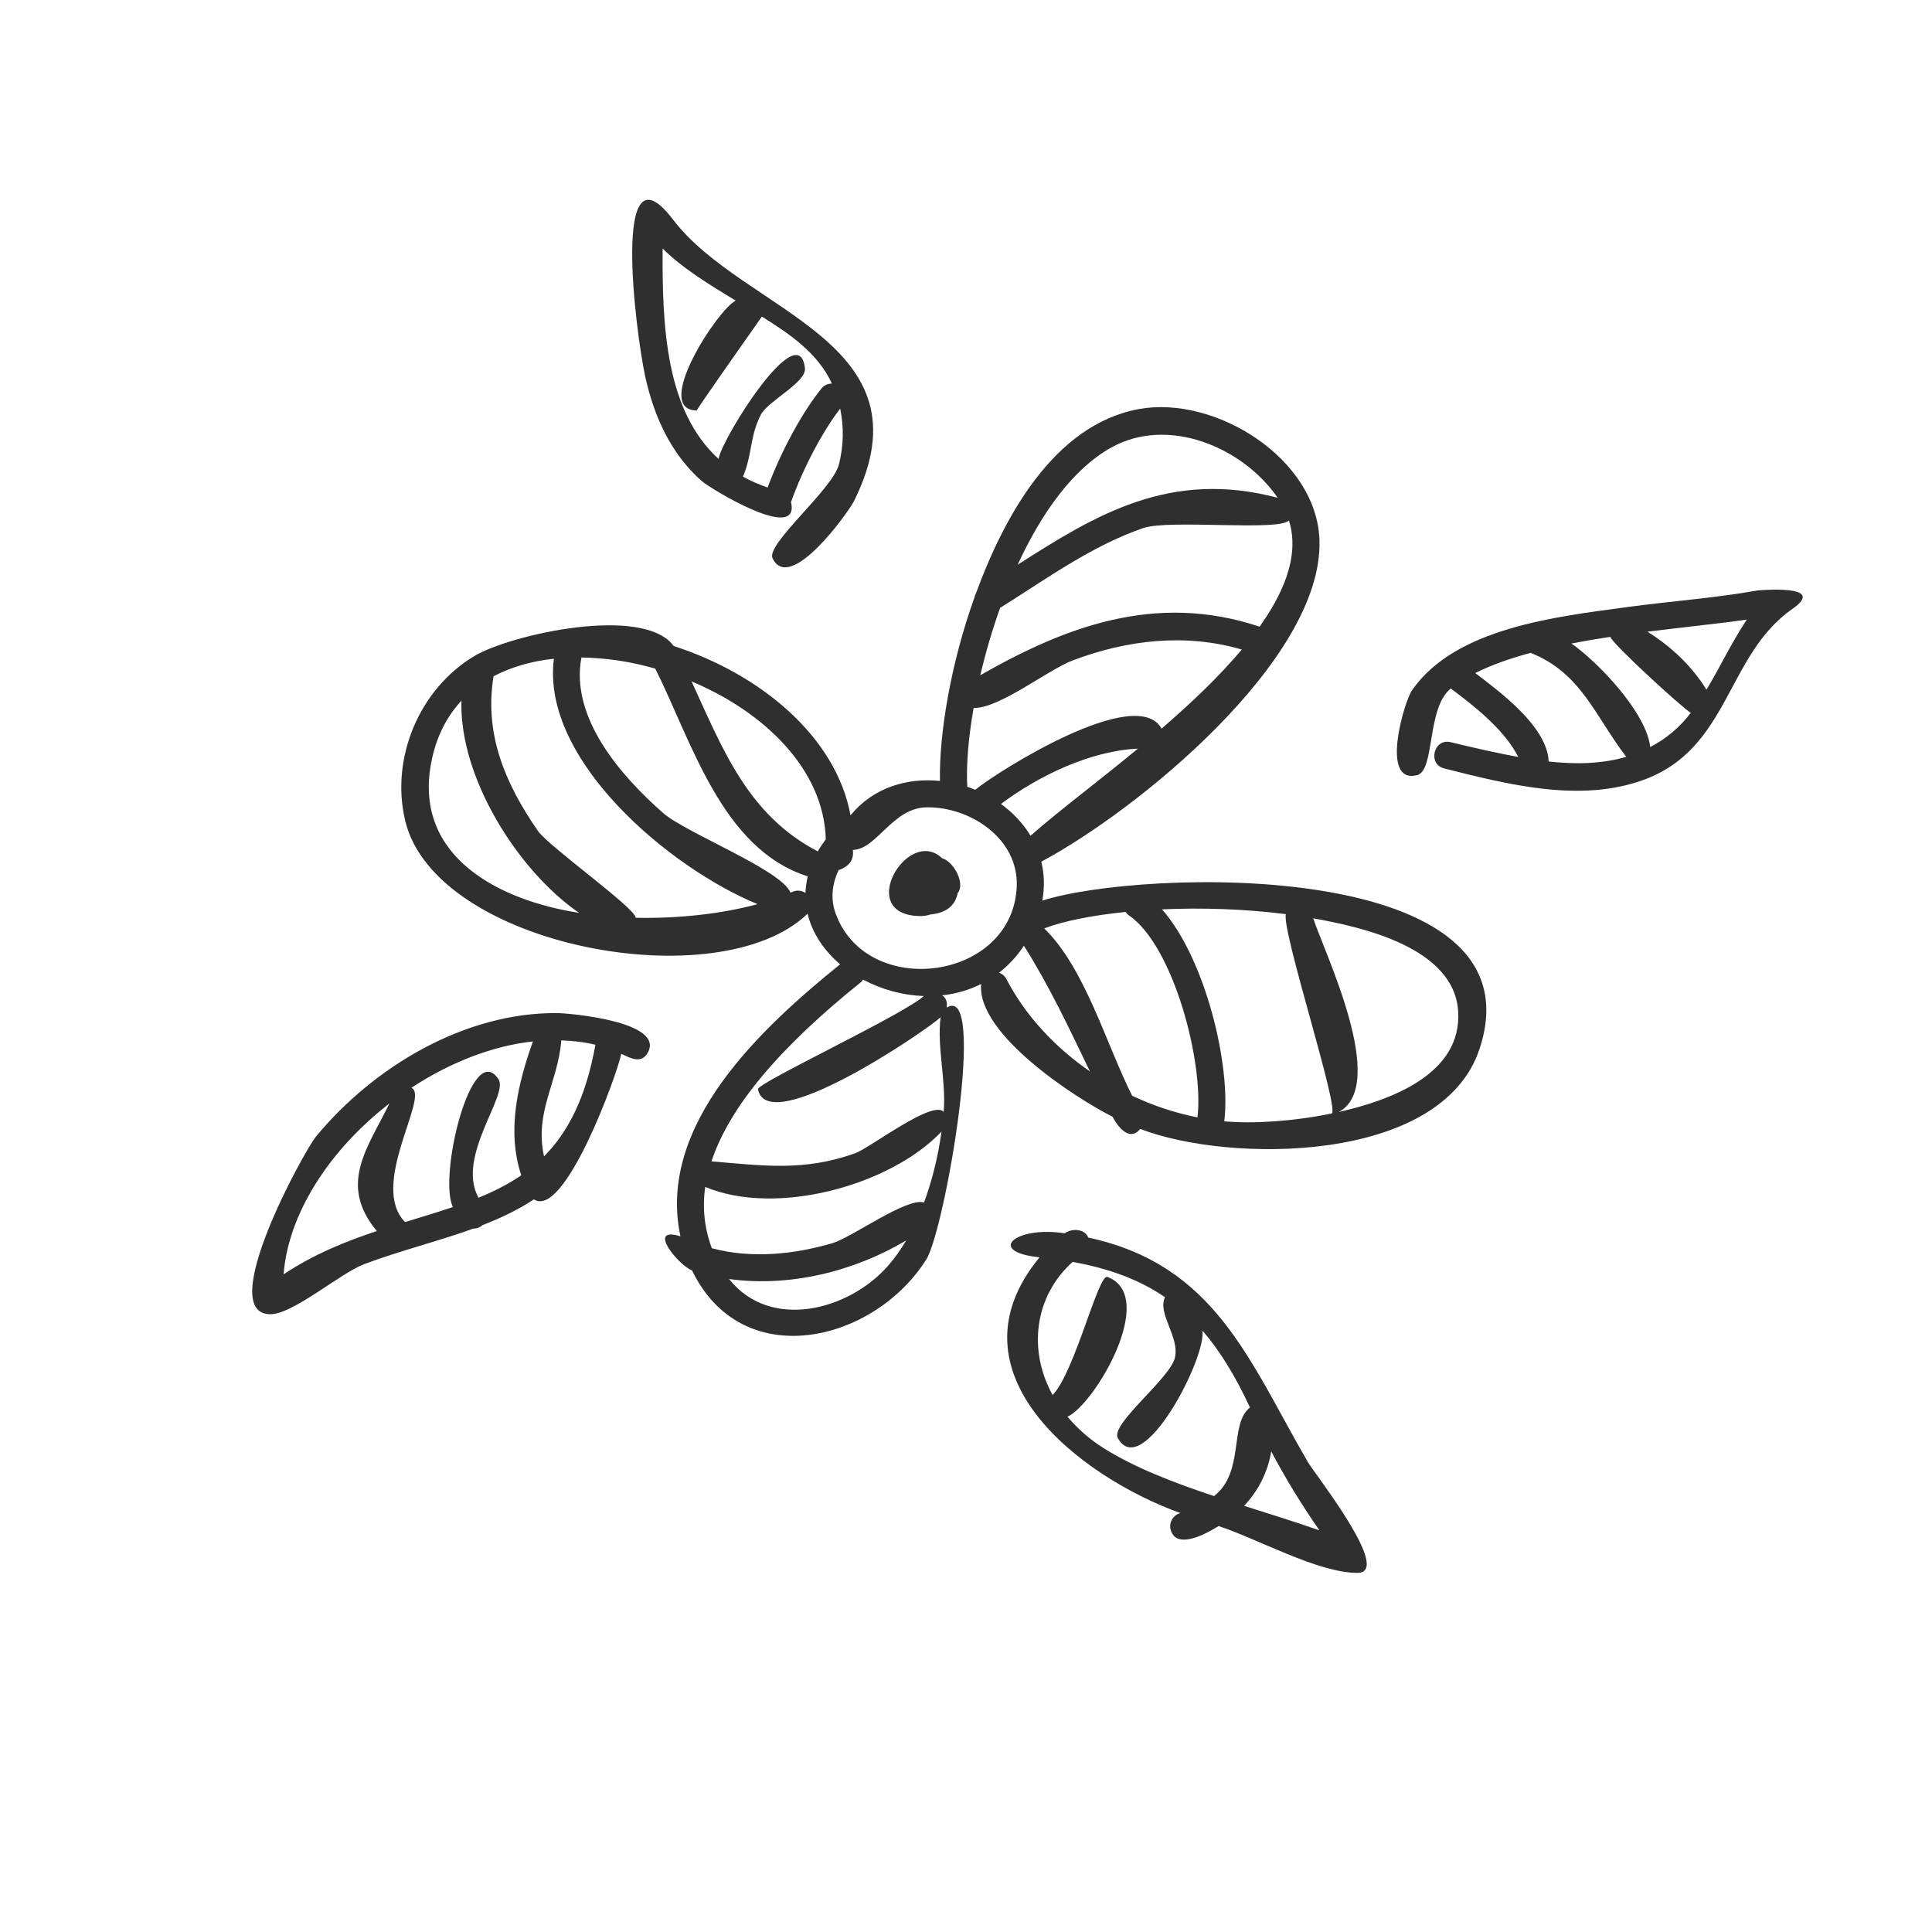
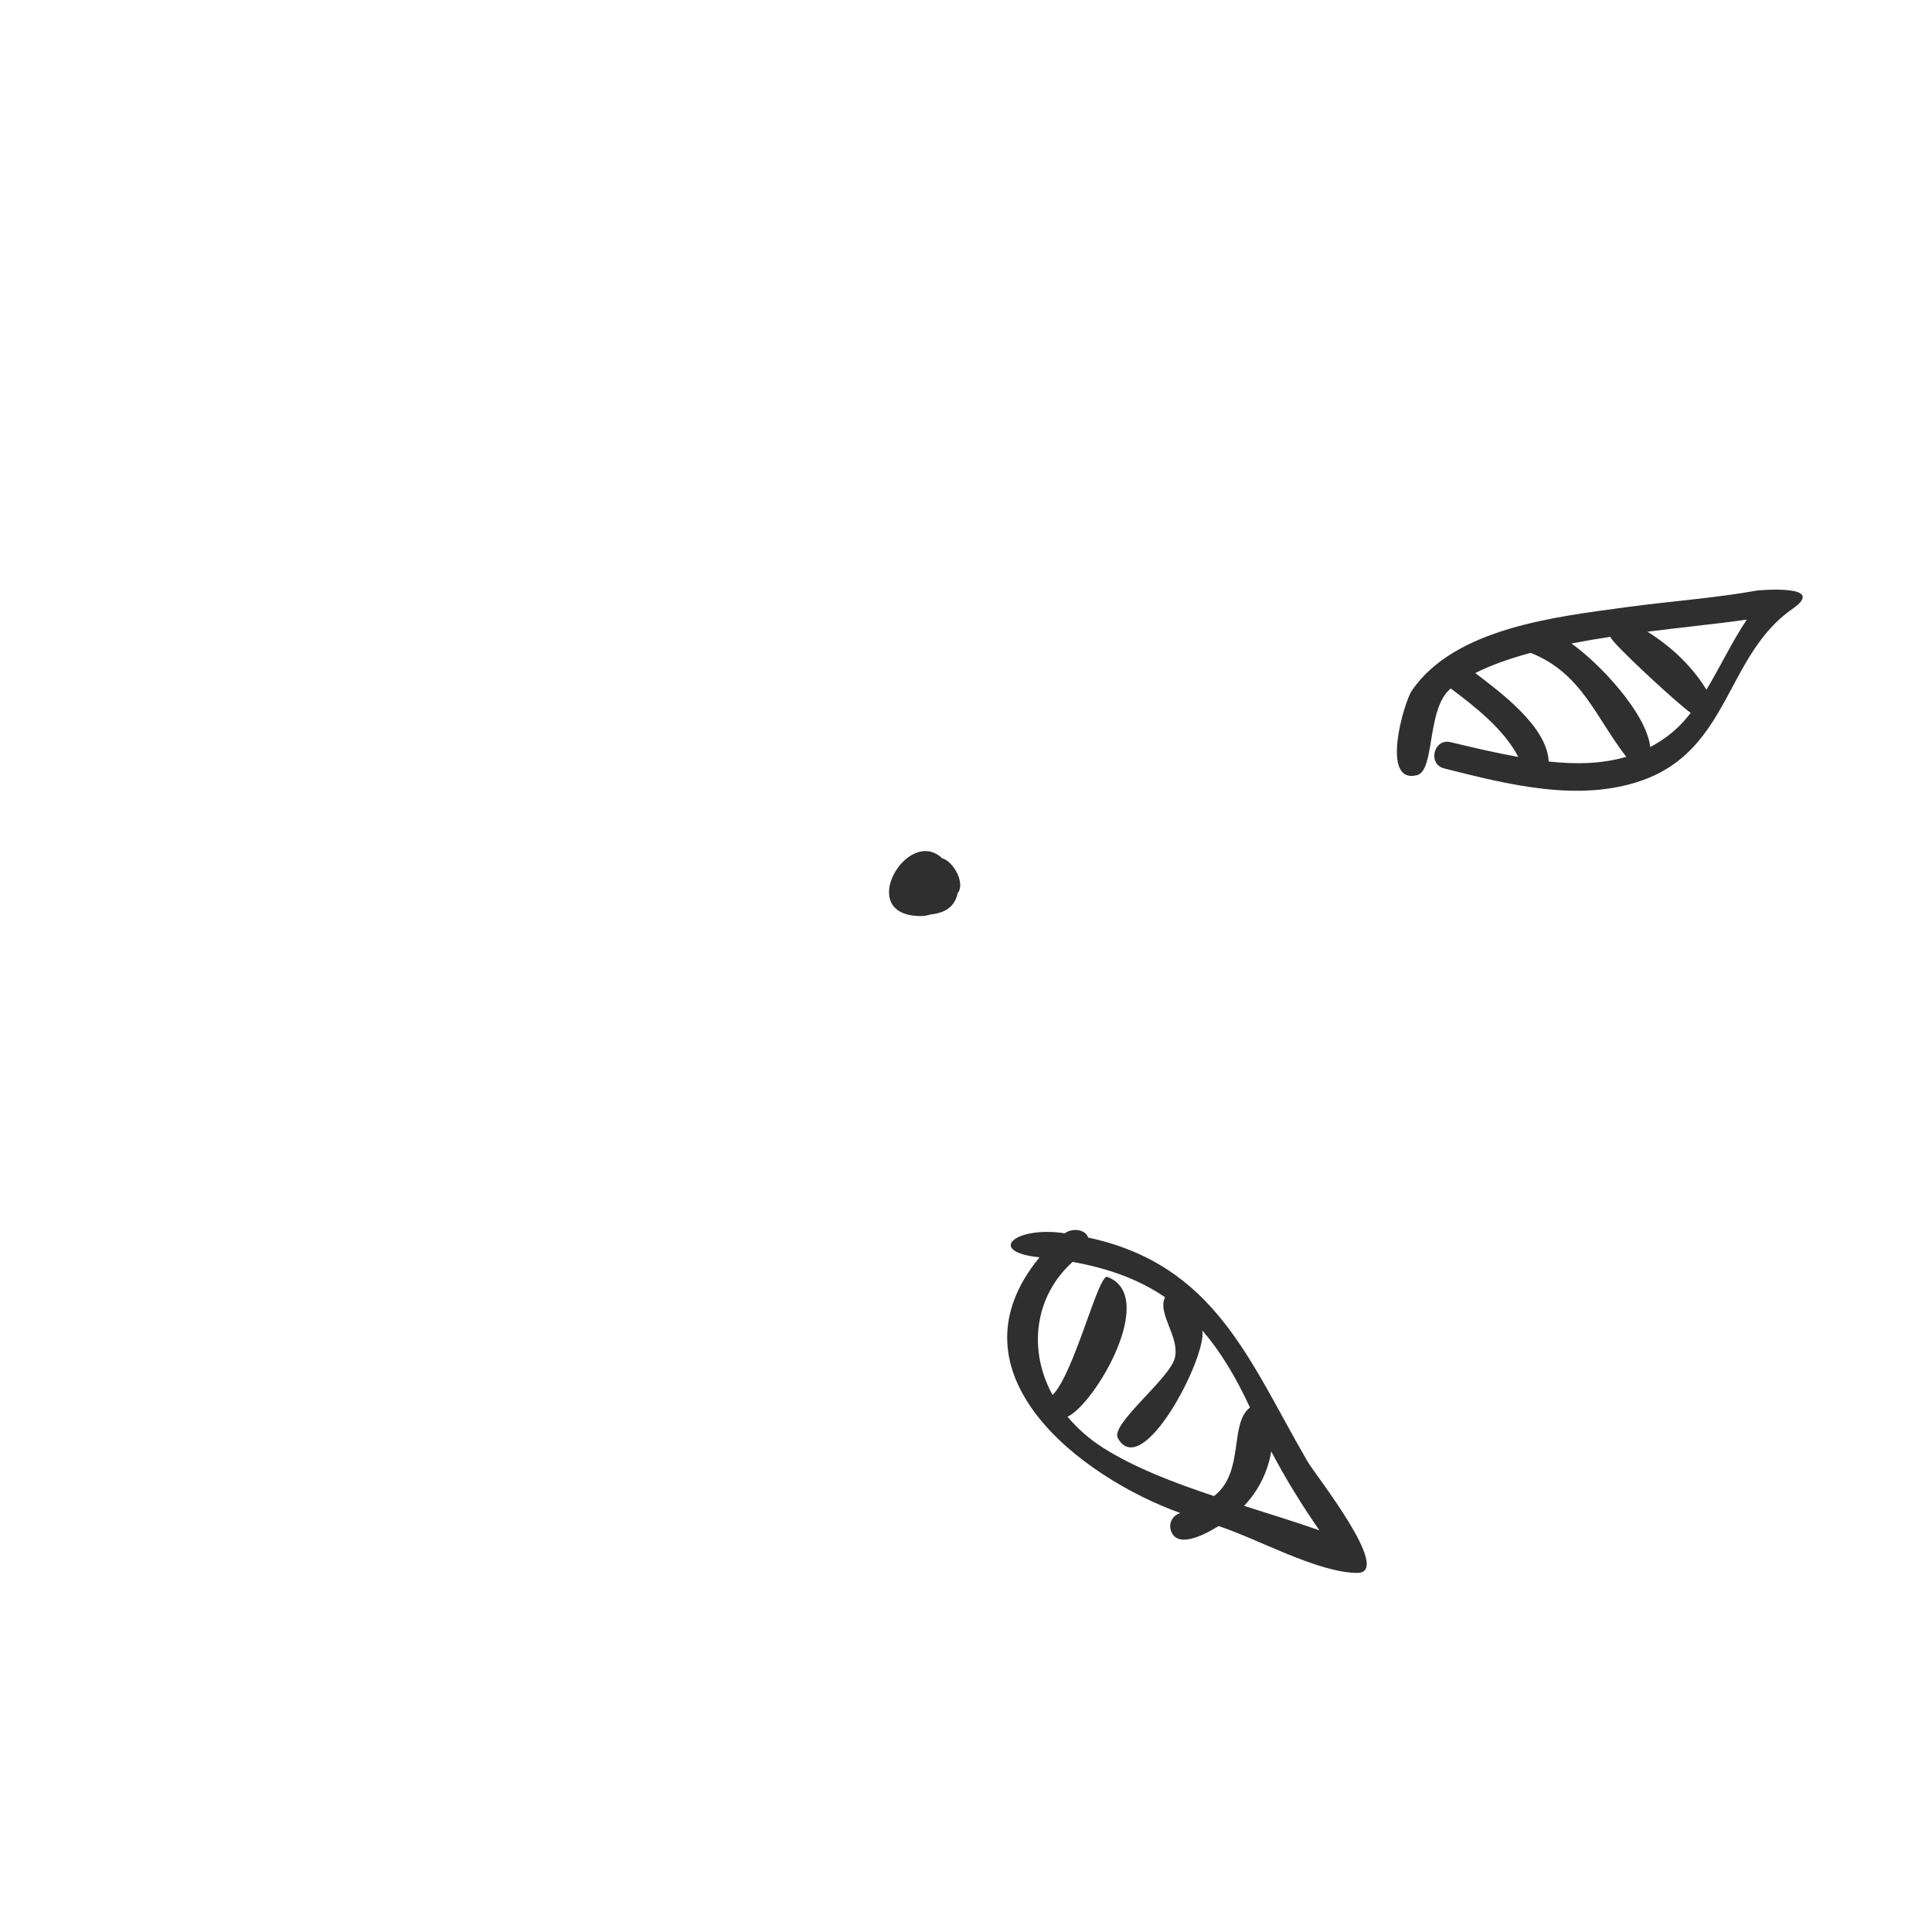
<svg xmlns="http://www.w3.org/2000/svg" version="1.1" id="Layer_1" x="0px" y="0px" width="400px" height="400px" viewBox="0 0 400 400" enable-background="new 0 0 400 400" xml:space="preserve">
  <g>
-     <path fill="#2F2F2F" d="M306.329,217.146c13.14-39.806-70.229-37.253-90.532-30.676c0.52-2.868,0.405-5.571-0.208-8.068   c19.776-10.547,58.294-41.788,57.593-66.486c-0.488-16.993-21.584-30.091-37.339-27.232c-17.839,3.236-28.146,22.789-33.781,38.162   c-0.151,0.275-0.266,0.558-0.318,0.865c-4.988,13.934-7.328,28.47-7.136,37.972c-6.771-0.685-13.782,1.328-18.513,7.118   c-3.028-16.392-18.803-29.299-36.605-35.047c-6.308-8.59-33.823-2.348-41.201,2.027c-11.458,6.791-17.526,21.205-14.378,34.212   c6.29,25.983,64.951,36.943,83.288,19.179c0.977,4.135,3.525,7.739,6.736,10.473c-16.028,12.986-38.038,33.093-33.056,56.318   c-7.228-2.215-0.271,6.116,2.403,7.063c10.339,21.423,37.57,14.981,48.475-2.231c3.895-6.142,12.738-57.502,4.242-52.181   c0.178-1.198-0.143-2.046-0.958-2.54c2.921-0.303,5.631-1.107,8.098-2.35c-0.987,10.354,19.647,23.698,27.195,27.482   c1.033,1.979,3.505,5.305,5.728,2.524C254.367,240.815,298.429,241.073,306.329,217.146z M89.209,158.265   c0.995-5.577,3.259-9.888,6.325-13.196c-0.47,15.896,11.647,35.153,24.34,43.922C103.681,186.489,85.758,177.624,89.209,158.265z    M131.62,190.014c0.019-1.947-18.038-14.784-20.252-17.984c-6.833-9.867-11.135-20.114-9.185-32.013   c3.776-1.989,8.053-3.163,12.504-3.64c-2.745,20.878,23.873,43.306,42.153,50.815C149.681,189.145,140.709,190.211,131.62,190.014z    M166.769,184.873c-0.779-0.503-1.77-0.651-2.671-0.232c-0.137,0.062-0.301,0.118-0.441,0.178   c-1.728-4.647-21.723-12.401-26.391-16.513c-8.589-7.567-19.278-19.648-16.883-32.179c5.187,0.085,10.276,0.852,15.27,2.3   c7.457,14.704,13.661,37.35,31.591,43.012C166.958,182.645,166.801,183.796,166.769,184.873z M169.312,176.267   c-14.482-7.527-19.703-21.188-26.126-35.186c15.123,6.352,27.389,18.251,27.786,32.687   C170.346,174.613,169.78,175.449,169.312,176.267z M224.889,163.602c-4.571,3.617-8.525,6.763-11.521,9.441   c-1.559-2.587-3.675-4.814-6.128-6.589c7.668-5.772,18.472-11.005,28.352-11.456C231.864,158.075,228.211,160.97,224.889,163.602z    M230.052,92.666c11.764-6.577,27.247-0.125,34.475,10.394c-22.345-5.908-37.721,3.557-53.827,13.858   C215.578,106.325,222.075,97.122,230.052,92.666z M207.062,125.854c9.532-5.962,18.885-12.811,29.61-16.518   c5.392-1.864,28.299,0.726,30.187-1.602c2.43,7.789-1.674,15.822-6.074,22.013c-21.699-7.252-40.603,0.226-57.822,10.052   C204.032,135.229,205.4,130.502,207.062,125.854z M201.577,146.565c5.201,0.217,15.34-7.863,20.504-9.824   c11.241-4.27,23.342-5.666,35.023-2.263c-4.755,5.657-10.621,11.21-16.612,16.377c-5.125-9.305-33.755,8.724-38.571,12.658   c-0.546-0.224-1.1-0.43-1.662-0.618C200.029,158.54,200.478,152.852,201.577,146.565z M183.865,262.063   c-7.987,9.147-24.286,13.596-32.921,2.745c12.551,1.727,25.844-1.55,36.673-7.987C186.493,258.716,185.247,260.483,183.865,262.063   z M191.309,248.965c-3.537-1.12-14.931,7.221-18.893,8.395c-8.01,2.374-16.878,3.266-25.04,1.073   c-1.516-4.058-2.002-8.406-1.362-12.694c14.646,6.152,38.207-0.224,48.913-11.445C194.229,239.338,193.028,244.341,191.309,248.965   z M195.375,230.206c-2.196-2.611-15.325,7.471-18.221,8.521c-10.591,3.842-19.122,2.614-29.85,1.719   c3.705-11.199,13.873-23.394,30.922-37.082c0.194-0.153,0.317-0.355,0.457-0.548c3.896,2.072,8.163,3.244,12.577,3.408   c-4.146,3.826-34.584,18.023-34.335,19.294c2.009,10.233,34.635-11.993,37.813-14.896   C193.953,216.783,195.93,223.807,195.375,230.206z M173.045,189.229c-1.095-2.95-0.862-6.019,0.587-9.085   c2.231-0.779,3.21-2.174,2.934-4.182c4.9-0.043,8.18-8.675,15.224-8.811c8.953-0.172,19.04,6.378,18.718,16.238   C209.863,203.029,179.646,207.061,173.045,189.229z M208.364,202.697c-0.331-0.641-0.886-1.08-1.513-1.316   c1.953-1.531,3.689-3.376,5.136-5.575c5.251,8.288,9.421,17.203,13.673,26.024C218.335,216.761,212.228,210.173,208.364,202.697z    M247.925,231.347c-4.651-0.922-9.205-2.448-13.522-4.482c-5.335-10.519-9.71-26.379-18.209-34.652   c4.03-1.531,9.948-2.707,16.842-3.402c0.183,0.257,0.391,0.498,0.664,0.684C242.98,195.822,249.278,220.039,247.925,231.347z    M275.636,230.548c-8.059,1.657-16.316,2.131-22.165,1.611c1.419-11.384-3.818-33.564-12.885-43.887   c8.191-0.369,17.142-0.093,25.639,0.993C265.292,192.71,277.745,230.737,275.636,230.548z M277.192,230.221   c10.386-5.604-3.055-33.17-5.305-40.092c10.068,1.789,29.052,6.011,29.998,19.112C302.848,222.527,287.513,227.887,277.192,230.221   z" />
    <path fill="#2F2F2F" d="M195.069,177.693h-0.003c-7.158-6.807-18.211,11.965-4.429,11.965c0.686,0,1.361-0.109,2.025-0.328   c3.208-0.31,5.076-1.778,5.609-4.406C199.929,182.91,197.413,178.346,195.069,177.693z" />
-     <path fill="#2F2F2F" d="M159.954,115.599c3.588,7.4,15.694-9.517,16.868-11.876c16.451-33.114-22.851-39.041-37.456-58.233   c-12.935-17-7.738,23.522-5.77,32.505c1.783,8.148,5.321,16.029,11.707,21.613c1.78,1.556,20.444,12.948,18.466,4.354   c2.478-6.973,6.5-14.593,10.184-19.364c0.783,3.75,0.728,7.714-0.279,11.605C172.342,101.361,158.525,112.652,159.954,115.599z    M170.097,80.412c-4.034,4.983-8.329,12.914-11.173,20.522c-1.837-0.646-3.56-1.379-5.103-2.246   c1.933-4.446,1.375-8.365,3.732-12.871c1.46-2.792,9.416-6.66,9.103-9.546c-1.206-11.101-17.216,14.504-17.886,18.741   c-10.881-9.93-11.684-27.12-11.583-43.564c3.979,3.989,9.573,7.432,15.133,10.789c-3.799,1.894-17.351,22.738-8.045,22.738   c-0.25,0,12.193-17.591,13.464-19.429c5.753,3.596,11.567,7.509,14.501,13.866C171.437,79.421,170.645,79.739,170.097,80.412z" />
    <path fill="#2F2F2F" d="M292.347,142.921c-1.692,2.457-6.647,19.504,1.026,17.572c3.798-0.971,1.925-13.881,6.998-17.948   c4.919,3.684,11.066,8.48,13.973,14.176c-4.708-0.86-9.382-1.944-14.034-3.069c-3.524-0.825-4.787,4.643-1.257,5.455   c13,3.281,27.922,7.125,41.066,2.417c18.024-6.453,17.22-25.886,30.983-35.46c7.571-5.264-7.449-3.778-7.198-3.823   c-8.997,1.615-18.166,2.234-27.22,3.474C322.477,127.662,301.313,129.913,292.347,142.921z M350.188,129.701   c4.293-0.494,8.157-0.938,11.474-1.425c-3.104,4.647-5.479,9.742-8.361,14.52c-2.842-4.657-7.069-8.801-12.216-12.008   C344.219,130.393,347.289,130.035,350.188,129.701z M333.4,131.849c0.354,1.398,14.827,14.649,16.653,15.732   c-2.233,2.967-5.03,5.331-8.392,7.089c-0.771-7.085-10.744-17.554-16.32-21.439C327.998,132.716,330.697,132.258,333.4,131.849z    M316.893,135.167c10.541,4.16,13.424,13.262,19.806,21.523c-5.017,1.479-10.445,1.589-16.062,0.97   c-0.289-7.222-10.091-14.412-15.201-18.31C308.751,137.676,312.66,136.311,316.893,135.167z" />
-     <path fill="#2F2F2F" d="M65.454,235.272c-2.51,3.034-21.045,36.822-9.456,36.822c4.706,0,14.414-8.48,19.401-10.365   c7.421-2.8,15.144-4.665,22.598-7.361c0.739,0,1.408-0.257,1.922-0.728c3.741-1.448,7.318-3.144,10.625-5.326   c6.341,4.161,17.281-25.967,18.08-30.14c1.748,0.812,4.135,2.238,5.497-0.239c3.568-6.45-16.278-8.162-18.753-8.184   C96.218,209.576,77.396,220.844,65.454,235.272z M78.017,254.872c-6.508,2.168-13.036,4.796-19.3,8.958   c0.916-12.183,9.147-25.491,21.912-35.369C76.081,237.742,69.985,245.188,78.017,254.872z M107.922,243.333   c-2.71,1.854-5.668,3.352-8.855,4.643c-4.692-8.535,6.312-21.247,4.138-24.537c-5.592-8.459-12.519,20.24-9.431,26.47   c-2.502,0.84-5.092,1.639-7.78,2.453c-0.708,0.213-1.419,0.433-2.13,0.651c-7.561-7.683,5.198-26.133,1.31-27.803   c8.335-5.461,17.034-8.693,25.164-9.592C107.232,224.316,104.859,234.095,107.922,243.333z M123.276,216.304   c-1.978,10.993-5.68,18.108-10.638,23.106c-2.045-9.212,2.915-15.384,3.574-24.01C118.652,215.483,121.028,215.751,123.276,216.304   z" />
-     <path fill="#2F2F2F" d="M242.384,316.756c1.357,4.769,9.193-0.384,9.908-0.803c7.938,2.575,20.579,9.697,28.732,9.697   c7.438,0-8.778-20.424-10.256-22.969c-12.187-20.985-19.133-40.799-45.459-46.454c-0.679-1.834-3.406-1.979-4.854-0.886   c-10.383-1.586-16.333,3.845-5.225,4.972c-19.807,24.03,8.621,45.58,29.163,52.952   C242.874,313.682,241.944,315.212,242.384,316.756z M273.17,316.84c-5.16-1.804-10.385-3.415-15.596-5.068   c2.968-3.137,4.909-6.994,5.623-11.272C265.986,305.8,269.289,311.252,273.17,316.84z M228.348,299.729   c-2.86-1.817-5.305-4.002-7.334-6.415c5.611-2.526,18.857-24.967,8.248-28.947c-1.859-0.702-6.825,19.942-11.335,24.451   c-5.097-9.215-3.831-20.372,4.144-27.553c7.659,1.373,13.86,3.712,19.133,7.31c-1.646,3.377,3.065,8.221,2.049,12.529   c-1.029,4.355-13.447,13.765-11.814,16.658c5.098,9.055,18.421-16.782,17.502-22.288c3.667,4.222,6.853,9.484,9.85,15.934   c-4.361,3.392-1.037,13.381-7.443,18.34C242.945,306.948,234.823,303.837,228.348,299.729z" />
+     <path fill="#2F2F2F" d="M242.384,316.756c1.357,4.769,9.193-0.384,9.908-0.803c7.938,2.575,20.579,9.697,28.732,9.697   c7.438,0-8.778-20.424-10.256-22.969c-12.187-20.985-19.133-40.799-45.459-46.454c-0.679-1.834-3.406-1.979-4.854-0.886   c-10.383-1.586-16.333,3.845-5.225,4.972c-19.807,24.03,8.621,45.58,29.163,52.952   C242.874,313.682,241.944,315.212,242.384,316.756z M273.17,316.84c-5.16-1.804-10.385-3.415-15.596-5.068   c2.968-3.137,4.909-6.994,5.623-11.272C265.986,305.8,269.289,311.252,273.17,316.84z M228.348,299.729   c-2.86-1.817-5.305-4.002-7.334-6.415c5.611-2.526,18.857-24.967,8.248-28.947c-1.859-0.702-6.825,19.942-11.335,24.451   c-5.097-9.215-3.831-20.372,4.144-27.553c7.659,1.373,13.86,3.712,19.133,7.31c-1.646,3.377,3.065,8.221,2.049,12.529   c-1.029,4.355-13.447,13.765-11.814,16.658c5.098,9.055,18.421-16.782,17.502-22.288c3.667,4.222,6.853,9.484,9.85,15.934   c-4.361,3.392-1.037,13.381-7.443,18.34C242.945,306.948,234.823,303.837,228.348,299.729" />
  </g>
</svg>